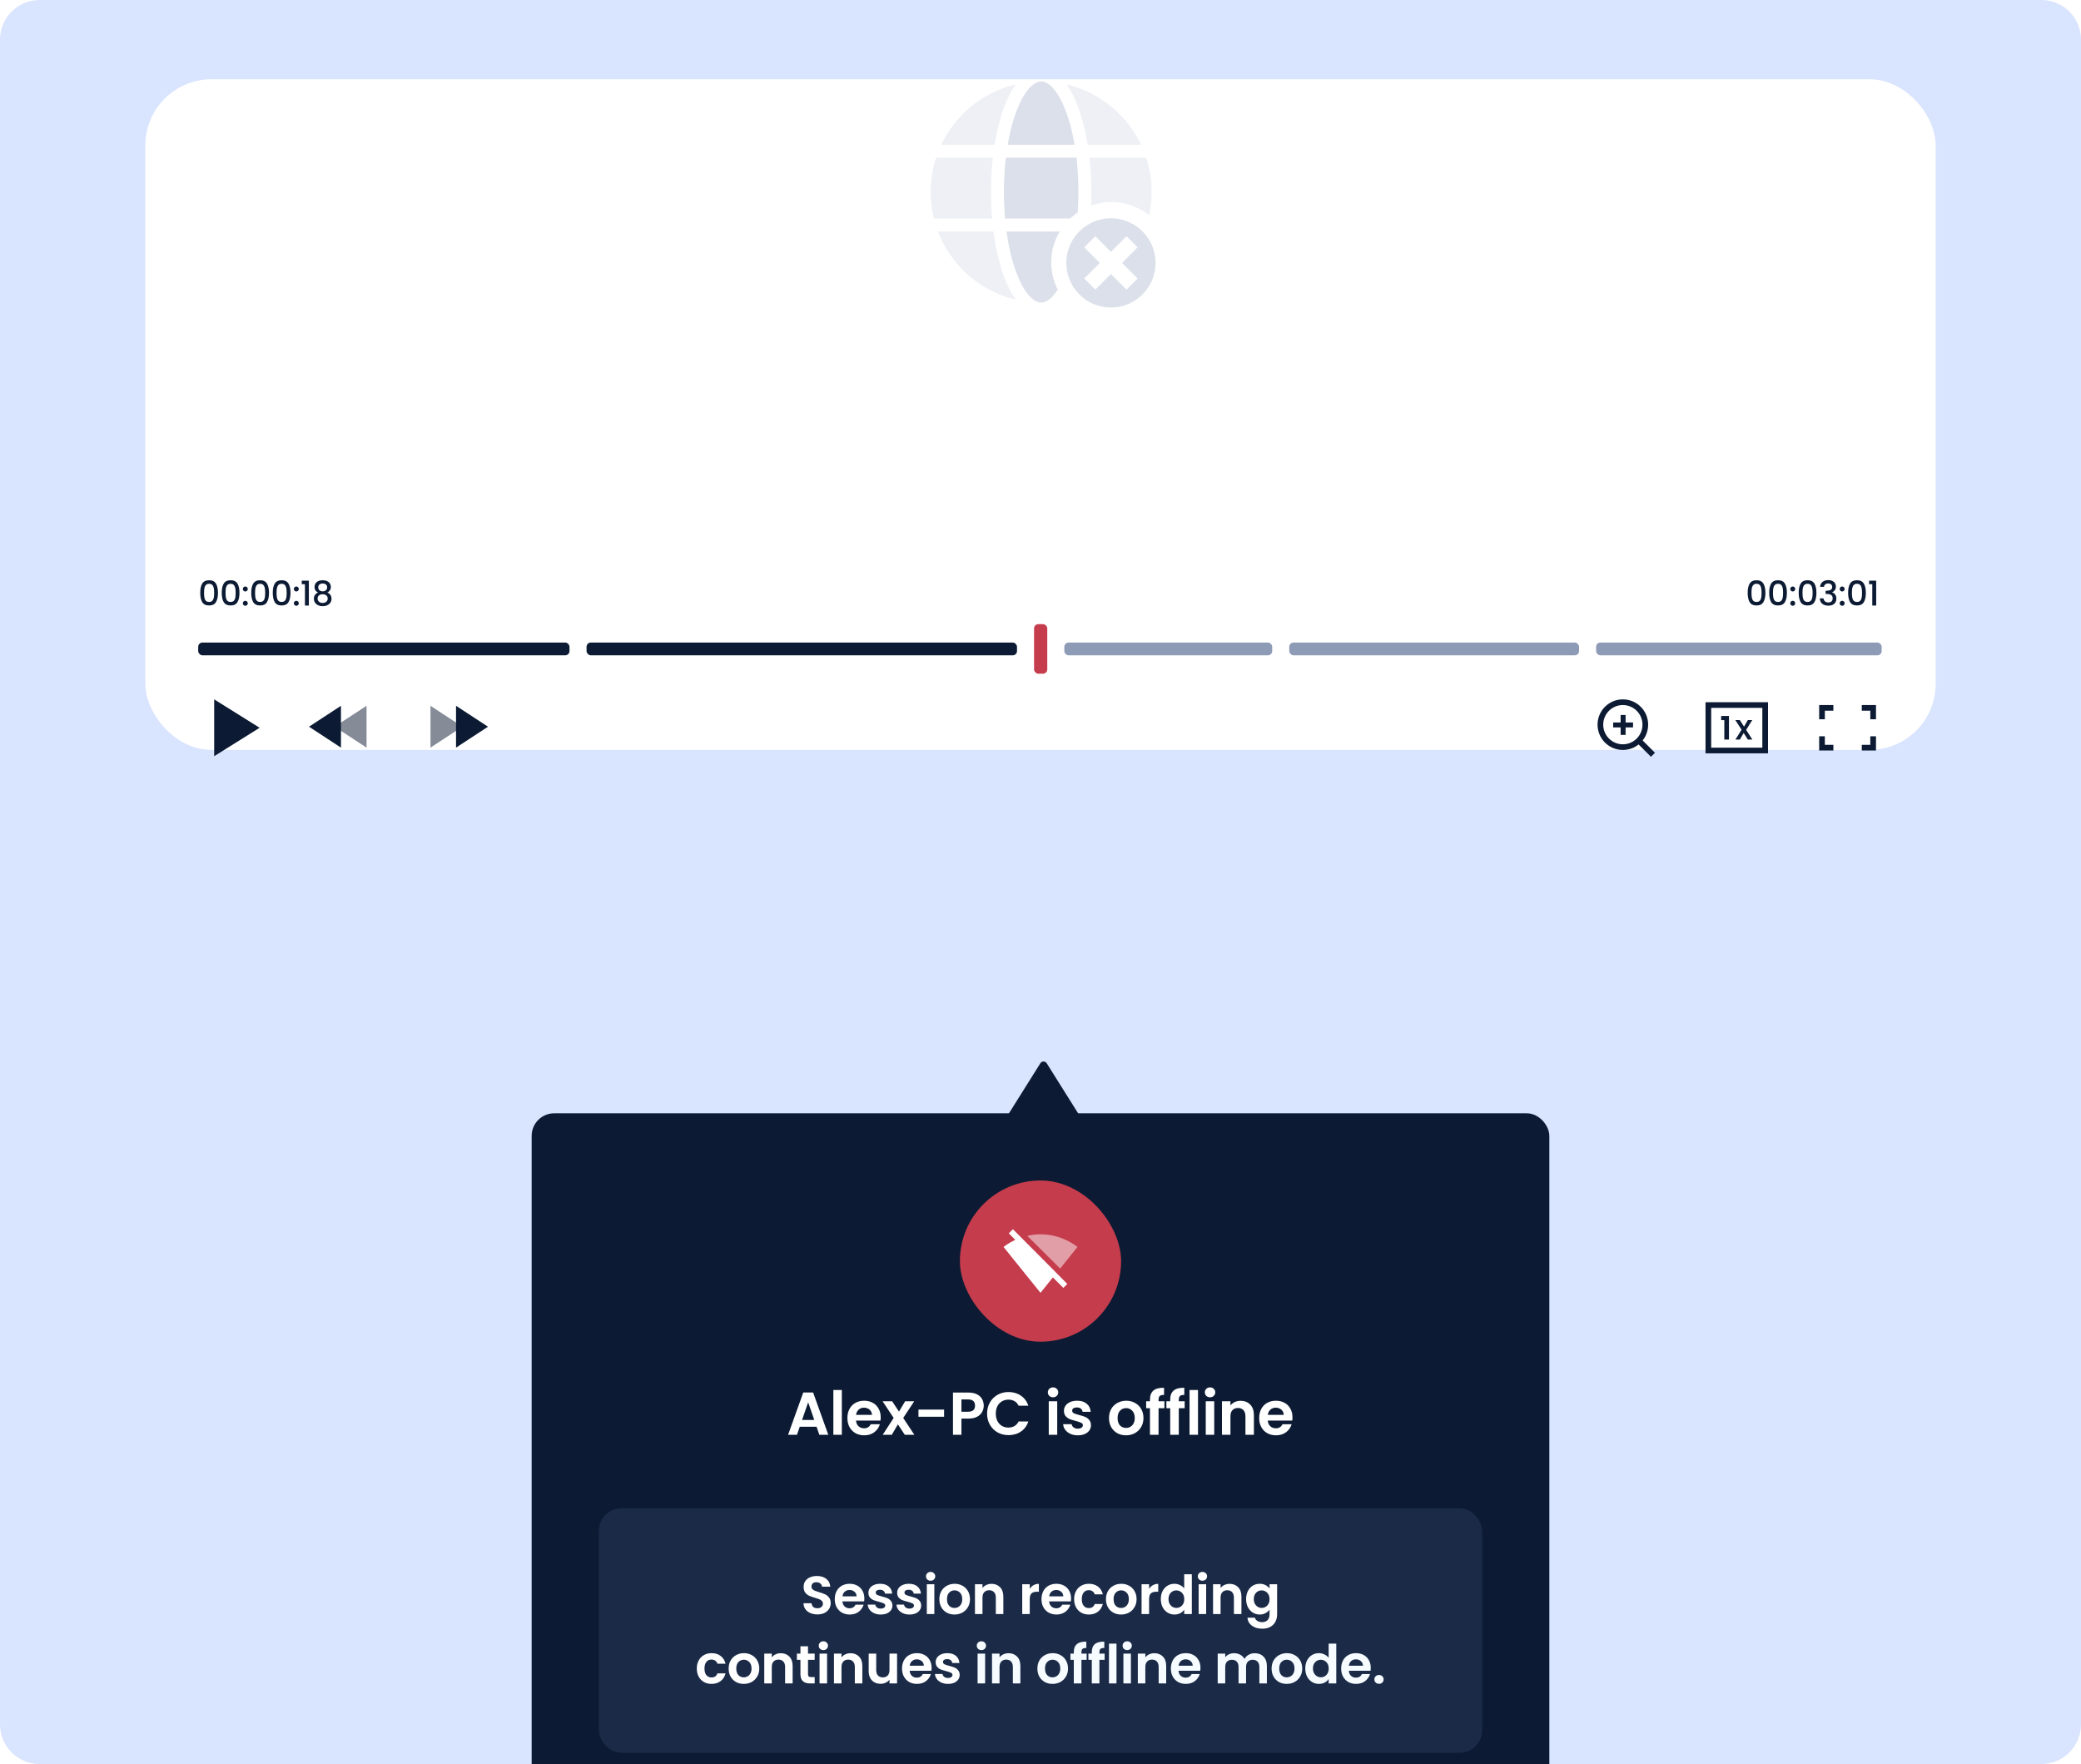
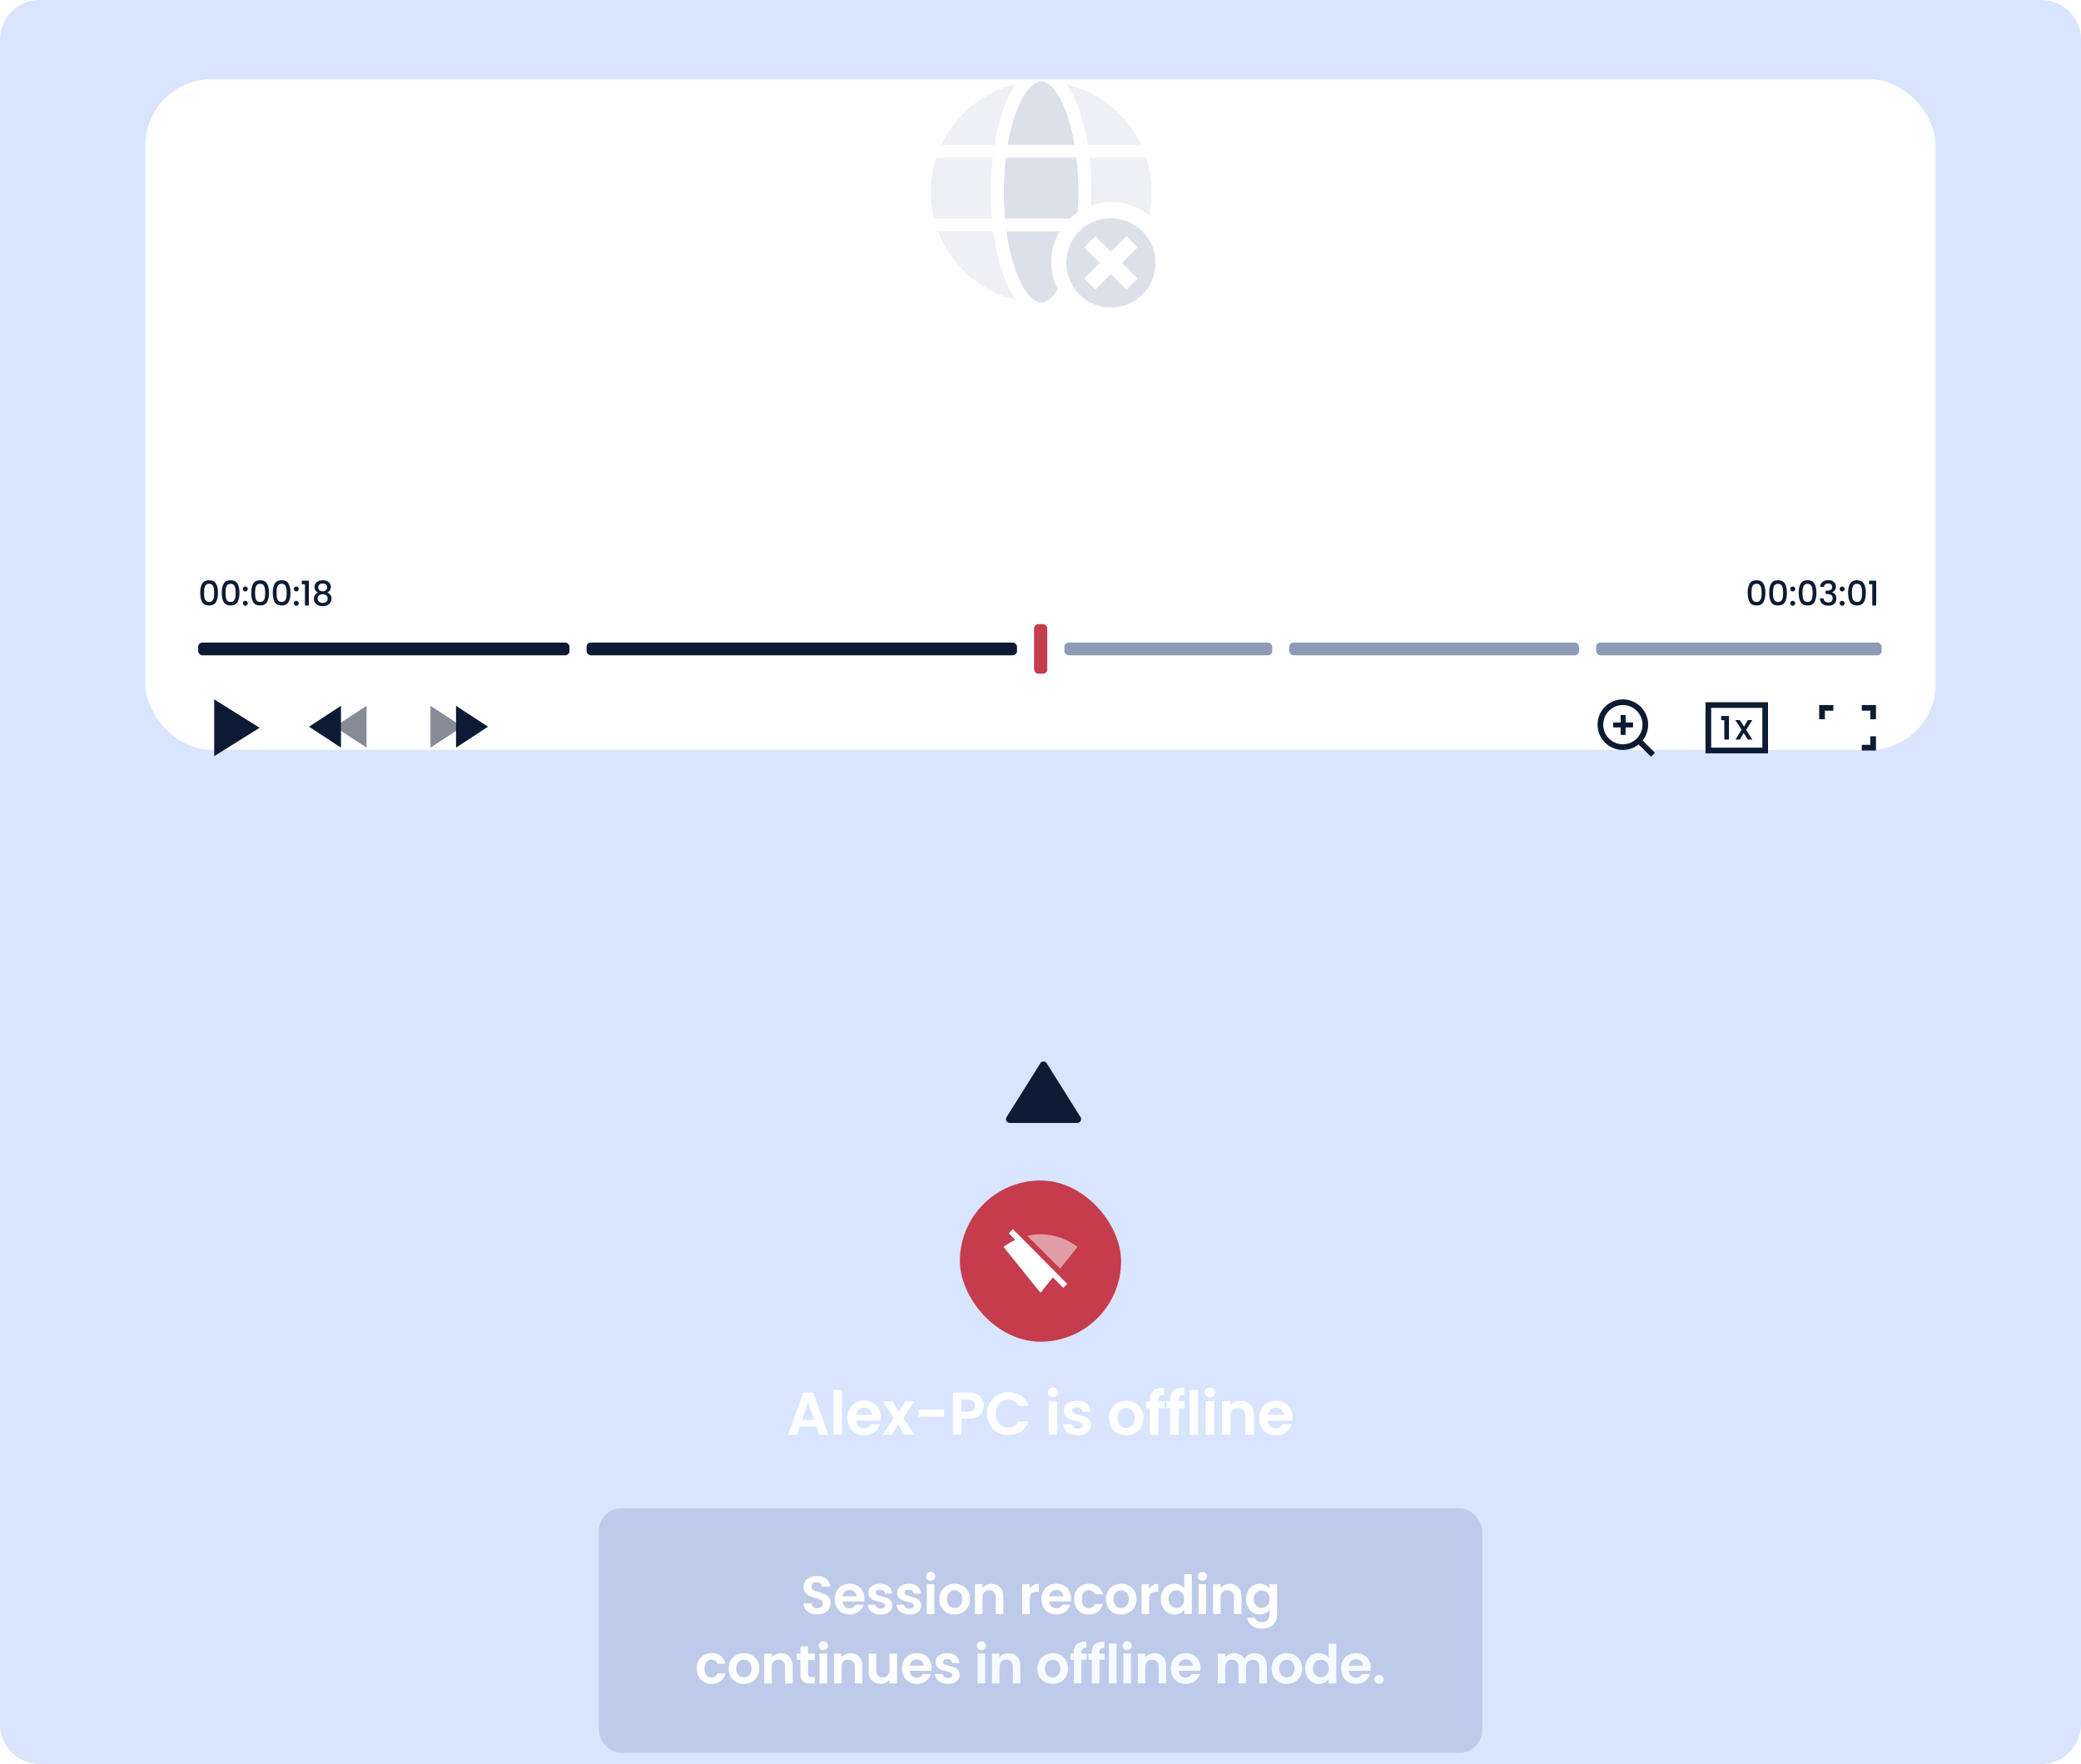
<svg xmlns="http://www.w3.org/2000/svg" width="630" height="534" viewBox="0 0 630 534" fill="none">
  <g clip-path="url(#clip0_5577_12257)">
    <path d="M0 12C0 5.373 5.373 0 12 0H618C624.627 0 630 5.373 630 12V522C630 528.627 624.627 534 618 534H12C5.373 534 0 528.627 0 522V12Z" fill="white" />
    <path d="M0 12C0 5.373 5.373 0 12 0H618C624.627 0 630 5.373 630 12V522C630 528.627 624.627 534 618 534H12C5.373 534 0 528.627 0 522V12Z" fill="#417CFA" fill-opacity="0.2" />
    <g filter="url(#filter0_ddd_5577_12257)">
      <rect x="44" y="-42" width="542" height="203" rx="20" fill="white" />
    </g>
    <rect x="60.001" y="194.504" width="112.409" height="3.871" rx="1.29" fill="#0C1B33" />
    <rect x="177.571" y="194.504" width="130.317" height="3.871" rx="1.29" fill="#0C1B33" />
    <rect x="313.049" y="188.939" width="4" height="15" rx="1.29" fill="#C53C4C" />
    <rect x="322.21" y="194.504" width="62.938" height="3.871" rx="1.29" fill="#8E9BB6" />
    <rect x="390.309" y="194.504" width="87.738" height="3.871" rx="1.29" fill="#8E9BB6" />
    <rect x="483.208" y="194.504" width="86.448" height="3.871" rx="1.29" fill="#8E9BB6" />
    <path d="M78.602 220.309L64.839 228.911L64.839 211.707L78.602 220.309Z" fill="#0C1B33" />
    <g clip-path="url(#clip1_5577_12257)">
      <path opacity="0.5" d="M101.289 219.987L110.966 226.319L110.966 213.655L101.289 219.987Z" fill="#0C1B33" />
      <path d="M93.547 219.987L103.224 226.319L103.224 213.655L93.547 219.987Z" fill="#0C1B33" />
    </g>
    <g clip-path="url(#clip2_5577_12257)">
      <path opacity="0.5" d="M139.997 219.987L130.32 226.319L130.32 213.655L139.997 219.987Z" fill="#0C1B33" />
      <path d="M147.738 219.987L138.061 226.319L138.061 213.655L147.738 219.987Z" fill="#0C1B33" />
    </g>
    <path fill-rule="evenodd" clip-rule="evenodd" d="M491.299 213.428C490.519 213.428 489.747 213.581 489.026 213.88C488.305 214.178 487.65 214.616 487.099 215.168C486.547 215.719 486.11 216.374 485.811 217.095C485.512 217.815 485.359 218.588 485.359 219.368C485.359 220.148 485.512 220.921 485.811 221.641C486.11 222.362 486.547 223.017 487.099 223.568C487.65 224.12 488.305 224.558 489.026 224.856C489.747 225.155 490.519 225.308 491.299 225.308C492.079 225.308 492.852 225.155 493.572 224.856C494.293 224.558 494.948 224.12 495.5 223.568C496.051 223.017 496.489 222.362 496.787 221.641C497.086 220.921 497.24 220.148 497.24 219.368C497.24 218.588 497.086 217.815 496.787 217.095C496.489 216.374 496.051 215.719 495.5 215.168C494.948 214.616 494.293 214.178 493.572 213.88C492.852 213.581 492.079 213.428 491.299 213.428ZM488.368 212.29C489.297 211.905 490.293 211.707 491.299 211.707C492.305 211.707 493.301 211.905 494.231 212.29C495.16 212.675 496.005 213.24 496.716 213.951C497.427 214.662 497.992 215.507 498.377 216.436C498.762 217.366 498.96 218.362 498.96 219.368C498.96 220.374 498.762 221.37 498.377 222.3C498.102 222.963 497.736 223.583 497.29 224.142L501.02 227.873L499.804 229.089L496.074 225.359C495.514 225.805 494.894 226.171 494.231 226.446C493.301 226.831 492.305 227.029 491.299 227.029C490.293 227.029 489.297 226.831 488.368 226.446C487.438 226.061 486.594 225.496 485.882 224.785C485.171 224.074 484.607 223.229 484.222 222.3C483.837 221.37 483.638 220.374 483.638 219.368C483.638 218.362 483.837 217.366 484.222 216.436C484.607 215.507 485.171 214.662 485.882 213.951C486.594 213.24 487.438 212.675 488.368 212.29Z" fill="#0C1B33" />
    <path fill-rule="evenodd" clip-rule="evenodd" d="M490.627 222.459V216.438H492.133V222.459H490.627Z" fill="#0C1B33" />
    <path fill-rule="evenodd" clip-rule="evenodd" d="M494.391 220.201L488.369 220.201L488.369 218.696L494.391 218.696L494.391 220.201Z" fill="#0C1B33" />
    <path d="M517.185 213.427V227.19H534.389V213.427H517.185Z" stroke="#0C1B33" stroke-width="1.72" />
    <path d="M521.066 218.005V216.743H523.424V223.874H522.015V218.005H521.066Z" fill="#0C1B33" />
    <path d="M529.146 223.874L527.872 221.891L526.716 223.874H525.382L527.239 220.904L525.357 217.984H526.716L527.99 219.959L529.138 217.984H530.471L528.623 220.946L530.505 223.874H529.146Z" fill="#0C1B33" />
    <path d="M551.593 217.728V214.288H555.033" stroke="#0C1B33" stroke-width="1.72" />
-     <path d="M555.033 226.33L551.593 226.33L551.593 222.889" stroke="#0C1B33" stroke-width="1.72" />
    <path d="M567.076 222.889L567.076 226.33L563.635 226.33" stroke="#0C1B33" stroke-width="1.72" />
    <path d="M563.635 214.288L567.076 214.288L567.076 217.728" stroke="#0C1B33" stroke-width="1.72" />
    <path d="M529.089 179.448C529.089 178.257 529.288 177.328 529.687 176.661C530.093 175.986 530.788 175.649 531.772 175.649C532.756 175.649 533.448 175.986 533.847 176.661C534.253 177.328 534.456 178.257 534.456 179.448C534.456 180.652 534.253 181.595 533.847 182.276C533.448 182.95 532.756 183.287 531.772 183.287C530.788 183.287 530.093 182.95 529.687 182.276C529.288 181.595 529.089 180.652 529.089 179.448ZM533.3 179.448C533.3 178.89 533.262 178.419 533.186 178.033C533.118 177.648 532.973 177.335 532.753 177.094C532.533 176.846 532.206 176.723 531.772 176.723C531.339 176.723 531.012 176.846 530.792 177.094C530.572 177.335 530.424 177.648 530.348 178.033C530.279 178.419 530.245 178.89 530.245 179.448C530.245 180.026 530.279 180.511 530.348 180.903C530.417 181.295 530.561 181.612 530.781 181.853C531.008 182.094 531.339 182.214 531.772 182.214C532.206 182.214 532.533 182.094 532.753 181.853C532.98 181.612 533.128 181.295 533.197 180.903C533.266 180.511 533.3 180.026 533.3 179.448ZM535.598 179.448C535.598 178.257 535.798 177.328 536.197 176.661C536.603 175.986 537.298 175.649 538.282 175.649C539.266 175.649 539.957 175.986 540.356 176.661C540.762 177.328 540.965 178.257 540.965 179.448C540.965 180.652 540.762 181.595 540.356 182.276C539.957 182.95 539.266 183.287 538.282 183.287C537.298 183.287 536.603 182.95 536.197 182.276C535.798 181.595 535.598 180.652 535.598 179.448ZM539.809 179.448C539.809 178.89 539.772 178.419 539.696 178.033C539.627 177.648 539.483 177.335 539.262 177.094C539.042 176.846 538.715 176.723 538.282 176.723C537.848 176.723 537.521 176.846 537.301 177.094C537.081 177.335 536.933 177.648 536.857 178.033C536.788 178.419 536.754 178.89 536.754 179.448C536.754 180.026 536.788 180.511 536.857 180.903C536.926 181.295 537.071 181.612 537.291 181.853C537.518 182.094 537.848 182.214 538.282 182.214C538.715 182.214 539.042 182.094 539.262 181.853C539.489 181.612 539.637 181.295 539.706 180.903C539.775 180.511 539.809 180.026 539.809 179.448ZM542.737 183.38C542.524 183.38 542.345 183.308 542.2 183.164C542.056 183.019 541.984 182.84 541.984 182.627C541.984 182.414 542.056 182.235 542.2 182.09C542.345 181.946 542.524 181.873 542.737 181.873C542.943 181.873 543.119 181.946 543.263 182.09C543.408 182.235 543.48 182.414 543.48 182.627C543.48 182.84 543.408 183.019 543.263 183.164C543.119 183.308 542.943 183.38 542.737 183.38ZM542.737 179.045C542.524 179.045 542.345 178.973 542.2 178.828C542.056 178.684 541.984 178.505 541.984 178.292C541.984 178.078 542.056 177.899 542.2 177.755C542.345 177.61 542.524 177.538 542.737 177.538C542.943 177.538 543.119 177.61 543.263 177.755C543.408 177.899 543.48 178.078 543.48 178.292C543.48 178.505 543.408 178.684 543.263 178.828C543.119 178.973 542.943 179.045 542.737 179.045ZM544.534 179.448C544.534 178.257 544.734 177.328 545.133 176.661C545.539 175.986 546.234 175.649 547.218 175.649C548.202 175.649 548.894 175.986 549.293 176.661C549.699 177.328 549.902 178.257 549.902 179.448C549.902 180.652 549.699 181.595 549.293 182.276C548.894 182.95 548.202 183.287 547.218 183.287C546.234 183.287 545.539 182.95 545.133 182.276C544.734 181.595 544.534 180.652 544.534 179.448ZM548.746 179.448C548.746 178.89 548.708 178.419 548.632 178.033C548.563 177.648 548.419 177.335 548.199 177.094C547.978 176.846 547.652 176.723 547.218 176.723C546.785 176.723 546.458 176.846 546.237 177.094C546.017 177.335 545.869 177.648 545.794 178.033C545.725 178.419 545.69 178.89 545.69 179.448C545.69 180.026 545.725 180.511 545.794 180.903C545.862 181.295 546.007 181.612 546.227 181.853C546.454 182.094 546.785 182.214 547.218 182.214C547.652 182.214 547.978 182.094 548.199 181.853C548.426 181.612 548.574 181.295 548.643 180.903C548.711 180.511 548.746 180.026 548.746 179.448ZM551.023 177.641C551.064 177.001 551.309 176.502 551.756 176.145C552.21 175.787 552.788 175.608 553.49 175.608C553.972 175.608 554.388 175.694 554.739 175.866C555.09 176.038 555.355 176.272 555.534 176.568C555.713 176.864 555.802 177.197 555.802 177.569C555.802 177.996 555.689 178.36 555.462 178.663C555.234 178.966 554.963 179.169 554.646 179.272V179.313C555.052 179.437 555.369 179.664 555.596 179.995C555.823 180.318 555.936 180.734 555.936 181.244C555.936 181.65 555.843 182.011 555.658 182.328C555.472 182.644 555.197 182.895 554.832 183.081C554.467 183.26 554.03 183.349 553.521 183.349C552.778 183.349 552.165 183.16 551.684 182.782C551.209 182.396 550.954 181.846 550.92 181.13H552.055C552.083 181.495 552.224 181.794 552.478 182.028C552.733 182.255 553.077 182.369 553.511 182.369C553.93 182.369 554.254 182.255 554.481 182.028C554.708 181.794 554.822 181.495 554.822 181.13C554.822 180.648 554.667 180.308 554.357 180.108C554.054 179.902 553.586 179.799 552.953 179.799H552.685V178.828H552.964C553.521 178.821 553.944 178.729 554.233 178.55C554.529 178.371 554.677 178.089 554.677 177.703C554.677 177.373 554.57 177.111 554.357 176.919C554.144 176.719 553.841 176.619 553.449 176.619C553.063 176.619 552.764 176.719 552.551 176.919C552.337 177.111 552.21 177.352 552.169 177.641H551.023ZM557.699 183.38C557.486 183.38 557.307 183.308 557.162 183.164C557.018 183.019 556.945 182.84 556.945 182.627C556.945 182.414 557.018 182.235 557.162 182.09C557.307 181.946 557.486 181.873 557.699 181.873C557.905 181.873 558.081 181.946 558.225 182.09C558.37 182.235 558.442 182.414 558.442 182.627C558.442 182.84 558.37 183.019 558.225 183.164C558.081 183.308 557.905 183.38 557.699 183.38ZM557.699 179.045C557.486 179.045 557.307 178.973 557.162 178.828C557.018 178.684 556.945 178.505 556.945 178.292C556.945 178.078 557.018 177.899 557.162 177.755C557.307 177.61 557.486 177.538 557.699 177.538C557.905 177.538 558.081 177.61 558.225 177.755C558.37 177.899 558.442 178.078 558.442 178.292C558.442 178.505 558.37 178.684 558.225 178.828C558.081 178.973 557.905 179.045 557.699 179.045ZM559.496 179.448C559.496 178.257 559.696 177.328 560.095 176.661C560.501 175.986 561.196 175.649 562.18 175.649C563.164 175.649 563.856 175.986 564.255 176.661C564.661 177.328 564.864 178.257 564.864 179.448C564.864 180.652 564.661 181.595 564.255 182.276C563.856 182.95 563.164 183.287 562.18 183.287C561.196 183.287 560.501 182.95 560.095 182.276C559.696 181.595 559.496 180.652 559.496 179.448ZM563.708 179.448C563.708 178.89 563.67 178.419 563.594 178.033C563.525 177.648 563.381 177.335 563.161 177.094C562.94 176.846 562.613 176.723 562.18 176.723C561.746 176.723 561.42 176.846 561.199 177.094C560.979 177.335 560.831 177.648 560.755 178.033C560.687 178.419 560.652 178.89 560.652 179.448C560.652 180.026 560.687 180.511 560.755 180.903C560.824 181.295 560.969 181.612 561.189 181.853C561.416 182.094 561.746 182.214 562.18 182.214C562.613 182.214 562.94 182.094 563.161 181.853C563.388 181.612 563.536 181.295 563.604 180.903C563.673 180.511 563.708 180.026 563.708 179.448ZM565.851 176.857V175.783H567.998V183.308H566.811V176.857H565.851Z" fill="#0C1B33" />
    <path d="M60.62 179.448C60.62 178.257 60.819 177.328 61.218 176.661C61.624 175.986 62.319 175.649 63.304 175.649C64.288 175.649 64.979 175.986 65.378 176.661C65.784 177.328 65.987 178.257 65.987 179.448C65.987 180.652 65.784 181.595 65.378 182.276C64.979 182.95 64.288 183.287 63.304 183.287C62.319 183.287 61.624 182.95 61.218 182.276C60.819 181.595 60.62 180.652 60.62 179.448ZM64.831 179.448C64.831 178.89 64.793 178.419 64.718 178.033C64.649 177.648 64.504 177.335 64.284 177.094C64.064 176.846 63.737 176.723 63.304 176.723C62.87 176.723 62.543 176.846 62.323 177.094C62.103 177.335 61.955 177.648 61.879 178.033C61.81 178.419 61.776 178.89 61.776 179.448C61.776 180.026 61.81 180.511 61.879 180.903C61.948 181.295 62.092 181.612 62.313 181.853C62.54 182.094 62.87 182.214 63.304 182.214C63.737 182.214 64.064 182.094 64.284 181.853C64.511 181.612 64.659 181.295 64.728 180.903C64.797 180.511 64.831 180.026 64.831 179.448ZM67.129 179.448C67.129 178.257 67.329 177.328 67.728 176.661C68.134 175.986 68.829 175.649 69.813 175.649C70.797 175.649 71.489 175.986 71.888 176.661C72.294 177.328 72.497 178.257 72.497 179.448C72.497 180.652 72.294 181.595 71.888 182.276C71.489 182.95 70.797 183.287 69.813 183.287C68.829 183.287 68.134 182.95 67.728 182.276C67.329 181.595 67.129 180.652 67.129 179.448ZM71.341 179.448C71.341 178.89 71.303 178.419 71.227 178.033C71.158 177.648 71.014 177.335 70.794 177.094C70.573 176.846 70.246 176.723 69.813 176.723C69.379 176.723 69.053 176.846 68.832 177.094C68.612 177.335 68.464 177.648 68.388 178.033C68.32 178.419 68.285 178.89 68.285 179.448C68.285 180.026 68.32 180.511 68.388 180.903C68.457 181.295 68.602 181.612 68.822 181.853C69.049 182.094 69.379 182.214 69.813 182.214C70.246 182.214 70.573 182.094 70.794 181.853C71.021 181.612 71.169 181.295 71.237 180.903C71.306 180.511 71.341 180.026 71.341 179.448ZM74.268 183.38C74.055 183.38 73.876 183.308 73.731 183.164C73.587 183.019 73.515 182.84 73.515 182.627C73.515 182.414 73.587 182.235 73.731 182.09C73.876 181.946 74.055 181.873 74.268 181.873C74.475 181.873 74.65 181.946 74.795 182.09C74.939 182.235 75.011 182.414 75.011 182.627C75.011 182.84 74.939 183.019 74.795 183.164C74.65 183.308 74.475 183.38 74.268 183.38ZM74.268 179.045C74.055 179.045 73.876 178.973 73.731 178.828C73.587 178.684 73.515 178.505 73.515 178.292C73.515 178.078 73.587 177.899 73.731 177.755C73.876 177.61 74.055 177.538 74.268 177.538C74.475 177.538 74.65 177.61 74.795 177.755C74.939 177.899 75.011 178.078 75.011 178.292C75.011 178.505 74.939 178.684 74.795 178.828C74.65 178.973 74.475 179.045 74.268 179.045ZM76.066 179.448C76.066 178.257 76.265 177.328 76.664 176.661C77.07 175.986 77.765 175.649 78.749 175.649C79.733 175.649 80.425 175.986 80.824 176.661C81.23 177.328 81.433 178.257 81.433 179.448C81.433 180.652 81.23 181.595 80.824 182.276C80.425 182.95 79.733 183.287 78.749 183.287C77.765 183.287 77.07 182.95 76.664 182.276C76.265 181.595 76.066 180.652 76.066 179.448ZM80.277 179.448C80.277 178.89 80.239 178.419 80.163 178.033C80.095 177.648 79.95 177.335 79.73 177.094C79.51 176.846 79.183 176.723 78.749 176.723C78.316 176.723 77.989 176.846 77.769 177.094C77.549 177.335 77.4 177.648 77.325 178.033C77.256 178.419 77.222 178.89 77.222 179.448C77.222 180.026 77.256 180.511 77.325 180.903C77.394 181.295 77.538 181.612 77.758 181.853C77.986 182.094 78.316 182.214 78.749 182.214C79.183 182.214 79.51 182.094 79.73 181.853C79.957 181.612 80.105 181.295 80.174 180.903C80.243 180.511 80.277 180.026 80.277 179.448ZM82.575 179.448C82.575 178.257 82.775 177.328 83.174 176.661C83.58 175.986 84.275 175.649 85.259 175.649C86.243 175.649 86.934 175.986 87.334 176.661C87.74 177.328 87.942 178.257 87.942 179.448C87.942 180.652 87.74 181.595 87.334 182.276C86.934 182.95 86.243 183.287 85.259 183.287C84.275 183.287 83.58 182.95 83.174 182.276C82.775 181.595 82.575 180.652 82.575 179.448ZM86.786 179.448C86.786 178.89 86.749 178.419 86.673 178.033C86.604 177.648 86.46 177.335 86.239 177.094C86.019 176.846 85.692 176.723 85.259 176.723C84.825 176.723 84.498 176.846 84.278 177.094C84.058 177.335 83.91 177.648 83.834 178.033C83.765 178.419 83.731 178.89 83.731 179.448C83.731 180.026 83.765 180.511 83.834 180.903C83.903 181.295 84.048 181.612 84.268 181.853C84.495 182.094 84.825 182.214 85.259 182.214C85.692 182.214 86.019 182.094 86.239 181.853C86.466 181.612 86.614 181.295 86.683 180.903C86.752 180.511 86.786 180.026 86.786 179.448ZM89.714 183.38C89.501 183.38 89.322 183.308 89.177 183.164C89.033 183.019 88.96 182.84 88.96 182.627C88.96 182.414 89.033 182.235 89.177 182.09C89.322 181.946 89.501 181.873 89.714 181.873C89.92 181.873 90.096 181.946 90.24 182.09C90.385 182.235 90.457 182.414 90.457 182.627C90.457 182.84 90.385 183.019 90.24 183.164C90.096 183.308 89.92 183.38 89.714 183.38ZM89.714 179.045C89.501 179.045 89.322 178.973 89.177 178.828C89.033 178.684 88.96 178.505 88.96 178.292C88.96 178.078 89.033 177.899 89.177 177.755C89.322 177.61 89.501 177.538 89.714 177.538C89.92 177.538 90.096 177.61 90.24 177.755C90.385 177.899 90.457 178.078 90.457 178.292C90.457 178.505 90.385 178.684 90.24 178.828C90.096 178.973 89.92 179.045 89.714 179.045ZM91.356 176.857V175.783H93.503V183.308H92.316V176.857H91.356ZM96.286 179.375C95.571 179.018 95.213 178.453 95.213 177.683C95.213 177.311 95.306 176.97 95.492 176.661C95.677 176.351 95.956 176.107 96.328 175.928C96.699 175.742 97.153 175.649 97.69 175.649C98.22 175.649 98.671 175.742 99.042 175.928C99.421 176.107 99.703 176.351 99.889 176.661C100.075 176.97 100.168 177.311 100.168 177.683C100.168 178.068 100.068 178.409 99.868 178.704C99.675 178.993 99.417 179.217 99.094 179.375C99.486 179.52 99.796 179.757 100.023 180.088C100.25 180.411 100.364 180.793 100.364 181.233C100.364 181.681 100.25 182.076 100.023 182.42C99.796 182.764 99.479 183.029 99.073 183.215C98.667 183.401 98.206 183.494 97.69 183.494C97.174 183.494 96.713 183.401 96.307 183.215C95.908 183.029 95.595 182.764 95.368 182.42C95.141 182.076 95.027 181.681 95.027 181.233C95.027 180.786 95.141 180.401 95.368 180.077C95.595 179.754 95.901 179.52 96.286 179.375ZM99.042 177.827C99.042 177.442 98.922 177.146 98.681 176.939C98.44 176.733 98.11 176.63 97.69 176.63C97.277 176.63 96.95 176.733 96.71 176.939C96.469 177.146 96.348 177.445 96.348 177.837C96.348 178.181 96.472 178.464 96.72 178.684C96.975 178.897 97.298 179.004 97.69 179.004C98.082 179.004 98.406 178.894 98.66 178.673C98.915 178.453 99.042 178.171 99.042 177.827ZM97.69 179.891C97.236 179.891 96.864 180.005 96.575 180.232C96.293 180.452 96.152 180.772 96.152 181.192C96.152 181.584 96.29 181.904 96.565 182.152C96.84 182.393 97.215 182.513 97.69 182.513C98.158 182.513 98.526 182.389 98.795 182.142C99.07 181.894 99.208 181.577 99.208 181.192C99.208 180.779 99.067 180.459 98.784 180.232C98.509 180.005 98.144 179.891 97.69 179.891Z" fill="#0C1B33" />
    <g filter="url(#filter1_ddd_5577_12257)">
-       <rect x="160.956" y="269.906" width="308.089" height="213.915" rx="6.817" fill="#0C1B33" />
      <rect x="290.597" y="290.242" width="48.806" height="48.806" rx="24.403" fill="#C53C4C" />
      <path d="M306.648 304.996L305.4 306.244L307.368 308.212C305.304 309.172 304.056 310.18 303.816 310.372L315 324.245L318.745 319.589L321.913 322.757L323.113 321.557C323.161 321.557 306.648 304.996 306.648 304.996Z" fill="white" />
      <path opacity="0.5" d="M326.185 310.372C325.753 310.036 321.481 306.532 315.001 306.532C313.561 306.532 312.216 306.724 311.016 307.012L320.953 316.9L326.185 310.372Z" fill="white" />
      <path d="M247.206 364.782H242.118L241.276 367.217H238.586L243.179 354.423H246.163L250.757 367.217H248.048L247.206 364.782ZM246.511 362.732L244.662 357.388L242.813 362.732H246.511ZM254.853 353.673V367.217H252.291V353.673H254.853ZM266.627 361.927C266.627 362.293 266.603 362.623 266.554 362.916H259.142C259.203 363.648 259.459 364.221 259.91 364.636C260.362 365.051 260.917 365.258 261.576 365.258C262.528 365.258 263.205 364.849 263.607 364.032H266.371C266.078 365.008 265.517 365.813 264.687 366.448C263.858 367.07 262.839 367.381 261.631 367.381C260.655 367.381 259.776 367.168 258.995 366.741C258.227 366.301 257.623 365.685 257.183 364.892C256.756 364.099 256.543 363.184 256.543 362.147C256.543 361.097 256.756 360.176 257.183 359.383C257.61 358.59 258.208 357.98 258.977 357.553C259.746 357.126 260.63 356.912 261.631 356.912C262.595 356.912 263.455 357.12 264.211 357.535C264.98 357.949 265.572 358.541 265.987 359.31C266.414 360.066 266.627 360.939 266.627 361.927ZM263.974 361.195C263.961 360.536 263.723 360.012 263.26 359.621C262.796 359.218 262.229 359.017 261.558 359.017C260.923 359.017 260.386 359.212 259.947 359.603C259.52 359.981 259.258 360.512 259.16 361.195H263.974ZM273.915 367.217L271.829 364.069L269.98 367.217H267.235L270.547 362.129L267.198 357.077H270.09L272.158 360.207L274.025 357.077H276.77L273.439 362.129L276.807 367.217H273.915ZM285.812 359.603V361.762H278.052V359.603H285.812ZM297.819 358.395C297.819 359.078 297.654 359.719 297.325 360.317C297.007 360.914 296.501 361.396 295.806 361.762C295.122 362.129 294.256 362.312 293.207 362.312H291.065V367.217H288.503V354.442H293.207C294.195 354.442 295.037 354.612 295.732 354.954C296.428 355.296 296.946 355.765 297.288 356.363C297.642 356.961 297.819 357.638 297.819 358.395ZM293.097 360.243C293.804 360.243 294.329 360.085 294.671 359.768C295.012 359.438 295.183 358.981 295.183 358.395C295.183 357.15 294.488 356.528 293.097 356.528H291.065V360.243H293.097ZM298.833 360.811C298.833 359.554 299.113 358.431 299.675 357.443C300.248 356.443 301.023 355.668 301.999 355.119C302.987 354.557 304.092 354.277 305.312 354.277C306.739 354.277 307.99 354.643 309.064 355.375C310.137 356.107 310.888 357.12 311.315 358.413H308.368C308.075 357.803 307.661 357.345 307.124 357.04C306.599 356.735 305.989 356.583 305.293 356.583C304.549 356.583 303.884 356.76 303.298 357.114C302.725 357.455 302.274 357.943 301.944 358.578C301.627 359.212 301.468 359.957 301.468 360.811C301.468 361.653 301.627 362.397 301.944 363.044C302.274 363.678 302.725 364.172 303.298 364.526C303.884 364.868 304.549 365.039 305.293 365.039C305.989 365.039 306.599 364.886 307.124 364.581C307.661 364.264 308.075 363.8 308.368 363.19H311.315C310.888 364.496 310.137 365.514 309.064 366.247C308.002 366.966 306.752 367.326 305.312 367.326C304.092 367.326 302.987 367.052 301.999 366.503C301.023 365.941 300.248 365.167 299.675 364.178C299.113 363.19 298.833 362.067 298.833 360.811ZM318.798 355.869C318.347 355.869 317.968 355.729 317.663 355.448C317.37 355.155 317.224 354.795 317.224 354.368C317.224 353.941 317.37 353.587 317.663 353.307C317.968 353.014 318.347 352.868 318.798 352.868C319.249 352.868 319.622 353.014 319.914 353.307C320.219 353.587 320.372 353.941 320.372 354.368C320.372 354.795 320.219 355.155 319.914 355.448C319.622 355.729 319.249 355.869 318.798 355.869ZM320.061 357.077V367.217H317.499V357.077H320.061ZM326.289 367.381C325.46 367.381 324.715 367.235 324.057 366.942C323.398 366.637 322.873 366.228 322.483 365.716C322.104 365.203 321.897 364.636 321.86 364.014H324.441C324.49 364.404 324.679 364.727 325.008 364.984C325.35 365.24 325.771 365.368 326.271 365.368C326.759 365.368 327.137 365.27 327.406 365.075C327.687 364.88 327.827 364.63 327.827 364.325C327.827 363.995 327.656 363.751 327.314 363.593C326.985 363.422 326.454 363.239 325.722 363.044C324.966 362.861 324.343 362.671 323.855 362.476C323.379 362.281 322.965 361.982 322.611 361.579C322.269 361.177 322.098 360.634 322.098 359.951C322.098 359.389 322.257 358.877 322.574 358.413C322.904 357.949 323.367 357.583 323.965 357.315C324.575 357.047 325.289 356.912 326.106 356.912C327.314 356.912 328.278 357.217 328.998 357.827C329.718 358.425 330.115 359.237 330.188 360.262H327.735C327.699 359.859 327.528 359.542 327.223 359.31C326.93 359.066 326.534 358.944 326.033 358.944C325.57 358.944 325.21 359.029 324.953 359.2C324.709 359.371 324.587 359.609 324.587 359.914C324.587 360.256 324.758 360.518 325.1 360.701C325.441 360.872 325.972 361.049 326.692 361.232C327.424 361.415 328.028 361.604 328.504 361.799C328.98 361.994 329.389 362.299 329.73 362.714C330.084 363.117 330.267 363.654 330.279 364.325C330.279 364.91 330.115 365.435 329.785 365.899C329.468 366.362 329.004 366.728 328.394 366.997C327.796 367.253 327.095 367.381 326.289 367.381ZM340.88 367.381C339.904 367.381 339.026 367.168 338.245 366.741C337.464 366.301 336.848 365.685 336.396 364.892C335.957 364.099 335.737 363.184 335.737 362.147C335.737 361.11 335.963 360.195 336.414 359.401C336.878 358.608 337.506 357.998 338.3 357.571C339.093 357.132 339.977 356.912 340.953 356.912C341.929 356.912 342.814 357.132 343.607 357.571C344.4 357.998 345.023 358.608 345.474 359.401C345.938 360.195 346.17 361.11 346.17 362.147C346.17 363.184 345.932 364.099 345.456 364.892C344.992 365.685 344.358 366.301 343.552 366.741C342.759 367.168 341.868 367.381 340.88 367.381ZM340.88 365.148C341.344 365.148 341.777 365.039 342.18 364.819C342.594 364.587 342.924 364.245 343.168 363.794C343.412 363.343 343.534 362.793 343.534 362.147C343.534 361.183 343.278 360.445 342.765 359.932C342.265 359.408 341.649 359.145 340.917 359.145C340.185 359.145 339.568 359.408 339.068 359.932C338.58 360.445 338.336 361.183 338.336 362.147C338.336 363.111 338.574 363.855 339.05 364.38C339.538 364.892 340.148 365.148 340.88 365.148ZM352.515 359.182H350.74V367.217H348.141V359.182H346.988V357.077H348.141V356.565C348.141 355.32 348.494 354.405 349.202 353.819C349.91 353.234 350.977 352.959 352.405 352.996V355.155C351.783 355.143 351.35 355.247 351.106 355.466C350.862 355.686 350.74 356.083 350.74 356.656V357.077H352.515V359.182ZM358.641 359.182H356.866V367.217H354.267V359.182H353.114V357.077H354.267V356.565C354.267 355.32 354.621 354.405 355.328 353.819C356.036 353.234 357.104 352.959 358.531 352.996V355.155C357.909 355.143 357.476 355.247 357.232 355.466C356.988 355.686 356.866 356.083 356.866 356.656V357.077H358.641V359.182ZM362.681 353.673V367.217H360.119V353.673H362.681ZM366.329 355.869C365.878 355.869 365.499 355.729 365.194 355.448C364.901 355.155 364.755 354.795 364.755 354.368C364.755 353.941 364.901 353.587 365.194 353.307C365.499 353.014 365.878 352.868 366.329 352.868C366.78 352.868 367.153 353.014 367.445 353.307C367.75 353.587 367.903 353.941 367.903 354.368C367.903 354.795 367.75 355.155 367.445 355.448C367.153 355.729 366.78 355.869 366.329 355.869ZM367.592 357.077V367.217H365.03V357.077H367.592ZM375.559 356.931C376.767 356.931 377.743 357.315 378.488 358.084C379.232 358.84 379.604 359.902 379.604 361.268V367.217H377.042V361.616C377.042 360.811 376.84 360.195 376.438 359.768C376.035 359.328 375.486 359.109 374.79 359.109C374.083 359.109 373.522 359.328 373.107 359.768C372.704 360.195 372.503 360.811 372.503 361.616V367.217H369.94V357.077H372.503V358.34C372.844 357.901 373.278 357.559 373.802 357.315C374.339 357.059 374.925 356.931 375.559 356.931ZM391.283 361.927C391.283 362.293 391.259 362.623 391.21 362.916H383.798C383.859 363.648 384.115 364.221 384.566 364.636C385.018 365.051 385.573 365.258 386.232 365.258C387.184 365.258 387.861 364.849 388.263 364.032H391.027C390.734 365.008 390.173 365.813 389.343 366.448C388.514 367.07 387.495 367.381 386.287 367.381C385.311 367.381 384.432 367.168 383.651 366.741C382.883 366.301 382.279 365.685 381.839 364.892C381.412 364.099 381.199 363.184 381.199 362.147C381.199 361.097 381.412 360.176 381.839 359.383C382.266 358.59 382.864 357.98 383.633 357.553C384.402 357.126 385.286 356.912 386.287 356.912C387.251 356.912 388.111 357.12 388.867 357.535C389.636 357.949 390.228 358.541 390.643 359.31C391.07 360.066 391.283 360.939 391.283 361.927ZM388.63 361.195C388.617 360.536 388.379 360.012 387.916 359.621C387.452 359.218 386.885 359.017 386.214 359.017C385.579 359.017 385.042 359.212 384.603 359.603C384.176 359.981 383.914 360.512 383.816 361.195H388.63Z" fill="white" />
      <path d="M316.882 254.756C316.437 254.047 315.403 254.047 314.957 254.756L304.713 271.081C304.238 271.837 304.782 272.821 305.675 272.821L326.164 272.821C327.057 272.821 327.601 271.837 327.126 271.081L316.882 254.756Z" fill="#0C1B33" />
      <rect x="181.292" y="389.485" width="267.417" height="74" rx="6.817" fill="#506799" fill-opacity="0.2" />
      <path d="M247.47 421.599C246.679 421.599 245.963 421.464 245.323 421.193C244.694 420.921 244.195 420.531 243.826 420.021C243.457 419.511 243.268 418.909 243.257 418.215H245.697C245.73 418.682 245.892 419.05 246.185 419.322C246.489 419.593 246.901 419.728 247.422 419.728C247.953 419.728 248.371 419.604 248.674 419.354C248.978 419.094 249.13 418.758 249.13 418.345C249.13 418.009 249.027 417.733 248.821 417.516C248.615 417.299 248.354 417.131 248.04 417.011C247.736 416.881 247.313 416.74 246.771 416.588C246.033 416.372 245.431 416.16 244.965 415.954C244.509 415.737 244.114 415.417 243.777 414.994C243.452 414.56 243.289 413.985 243.289 413.27C243.289 412.597 243.457 412.012 243.794 411.513C244.13 411.014 244.602 410.634 245.209 410.374C245.816 410.103 246.51 409.967 247.291 409.967C248.463 409.967 249.412 410.255 250.138 410.829C250.876 411.393 251.283 412.185 251.359 413.205H248.853C248.831 412.814 248.663 412.494 248.349 412.245C248.045 411.984 247.638 411.854 247.129 411.854C246.684 411.854 246.326 411.968 246.055 412.196C245.795 412.424 245.664 412.754 245.664 413.188C245.664 413.492 245.762 413.747 245.957 413.953C246.163 414.148 246.413 414.311 246.706 414.441C247.009 414.56 247.432 414.701 247.975 414.864C248.712 415.081 249.314 415.298 249.78 415.515C250.247 415.732 250.648 416.057 250.984 416.491C251.321 416.925 251.489 417.494 251.489 418.199C251.489 418.806 251.331 419.37 251.017 419.891C250.702 420.412 250.241 420.829 249.634 421.144C249.027 421.447 248.305 421.599 247.47 421.599ZM261.679 416.784C261.679 417.109 261.657 417.402 261.614 417.662H255.025C255.079 418.313 255.307 418.823 255.708 419.191C256.11 419.56 256.603 419.745 257.189 419.745C258.035 419.745 258.637 419.381 258.995 418.655H261.451C261.191 419.522 260.692 420.238 259.955 420.802C259.217 421.355 258.311 421.632 257.238 421.632C256.37 421.632 255.589 421.442 254.895 421.062C254.212 420.672 253.675 420.124 253.284 419.419C252.905 418.714 252.715 417.901 252.715 416.979C252.715 416.046 252.905 415.227 253.284 414.522C253.664 413.817 254.195 413.275 254.879 412.895C255.562 412.516 256.348 412.326 257.238 412.326C258.094 412.326 258.859 412.51 259.532 412.879C260.215 413.248 260.741 413.774 261.11 414.457C261.489 415.13 261.679 415.905 261.679 416.784ZM259.32 416.133C259.309 415.547 259.098 415.081 258.686 414.734C258.273 414.376 257.769 414.197 257.173 414.197C256.609 414.197 256.131 414.37 255.741 414.718C255.361 415.054 255.128 415.526 255.041 416.133H259.32ZM266.628 421.632C265.89 421.632 265.229 421.502 264.643 421.241C264.057 420.97 263.591 420.607 263.244 420.151C262.908 419.696 262.723 419.191 262.691 418.638H264.985C265.028 418.985 265.196 419.273 265.489 419.501C265.793 419.728 266.167 419.842 266.612 419.842C267.045 419.842 267.382 419.755 267.62 419.582C267.87 419.408 267.994 419.186 267.994 418.915C267.994 418.622 267.843 418.405 267.539 418.264C267.246 418.112 266.774 417.95 266.123 417.776C265.451 417.613 264.898 417.445 264.464 417.272C264.041 417.098 263.672 416.832 263.358 416.475C263.054 416.117 262.902 415.634 262.902 415.027C262.902 414.528 263.043 414.072 263.325 413.66C263.618 413.248 264.03 412.923 264.562 412.684C265.104 412.445 265.738 412.326 266.465 412.326C267.539 412.326 268.396 412.597 269.036 413.139C269.675 413.671 270.028 414.392 270.093 415.303H267.913C267.88 414.945 267.729 414.663 267.457 414.457C267.197 414.24 266.845 414.132 266.4 414.132C265.988 414.132 265.668 414.208 265.44 414.36C265.223 414.511 265.115 414.723 265.115 414.994C265.115 415.298 265.267 415.531 265.57 415.694C265.874 415.846 266.346 416.003 266.986 416.165C267.636 416.328 268.173 416.496 268.596 416.67C269.019 416.843 269.383 417.114 269.686 417.483C270.001 417.841 270.164 418.318 270.174 418.915C270.174 419.435 270.028 419.902 269.735 420.314C269.453 420.726 269.041 421.052 268.499 421.29C267.967 421.518 267.344 421.632 266.628 421.632ZM275.33 421.632C274.593 421.632 273.931 421.502 273.345 421.241C272.76 420.97 272.293 420.607 271.946 420.151C271.61 419.696 271.426 419.191 271.393 418.638H273.687C273.731 418.985 273.899 419.273 274.191 419.501C274.495 419.728 274.869 419.842 275.314 419.842C275.748 419.842 276.084 419.755 276.323 419.582C276.572 419.408 276.697 419.186 276.697 418.915C276.697 418.622 276.545 418.405 276.241 418.264C275.948 418.112 275.477 417.95 274.826 417.776C274.154 417.613 273.6 417.445 273.167 417.272C272.744 417.098 272.375 416.832 272.06 416.475C271.757 416.117 271.605 415.634 271.605 415.027C271.605 414.528 271.746 414.072 272.028 413.66C272.321 413.248 272.733 412.923 273.264 412.684C273.806 412.445 274.441 412.326 275.168 412.326C276.241 412.326 277.098 412.597 277.738 413.139C278.378 413.671 278.73 414.392 278.796 415.303H276.616C276.583 414.945 276.431 414.663 276.16 414.457C275.9 414.24 275.547 414.132 275.103 414.132C274.69 414.132 274.37 414.208 274.143 414.36C273.926 414.511 273.817 414.723 273.817 414.994C273.817 415.298 273.969 415.531 274.273 415.694C274.576 415.846 275.048 416.003 275.688 416.165C276.339 416.328 276.876 416.496 277.299 416.67C277.722 416.843 278.085 417.114 278.389 417.483C278.703 417.841 278.866 418.318 278.877 418.915C278.877 419.435 278.73 419.902 278.438 420.314C278.156 420.726 277.743 421.052 277.201 421.29C276.67 421.518 276.046 421.632 275.33 421.632ZM281.739 411.399C281.338 411.399 281.001 411.274 280.73 411.025C280.47 410.764 280.34 410.444 280.34 410.065C280.34 409.685 280.47 409.371 280.73 409.121C281.001 408.861 281.338 408.731 281.739 408.731C282.14 408.731 282.471 408.861 282.731 409.121C283.002 409.371 283.138 409.685 283.138 410.065C283.138 410.444 283.002 410.764 282.731 411.025C282.471 411.274 282.14 411.399 281.739 411.399ZM282.861 412.472V421.485H280.584V412.472H282.861ZM288.951 421.632C288.083 421.632 287.303 421.442 286.608 421.062C285.914 420.672 285.367 420.124 284.965 419.419C284.575 418.714 284.38 417.901 284.38 416.979C284.38 416.057 284.58 415.244 284.982 414.539C285.394 413.834 285.952 413.291 286.657 412.912C287.362 412.521 288.149 412.326 289.016 412.326C289.884 412.326 290.67 412.521 291.375 412.912C292.08 413.291 292.633 413.834 293.035 414.539C293.447 415.244 293.653 416.057 293.653 416.979C293.653 417.901 293.441 418.714 293.018 419.419C292.606 420.124 292.042 420.672 291.326 421.062C290.621 421.442 289.83 421.632 288.951 421.632ZM288.951 419.647C289.363 419.647 289.748 419.549 290.106 419.354C290.475 419.148 290.768 418.844 290.985 418.443C291.202 418.042 291.31 417.554 291.31 416.979C291.31 416.122 291.082 415.466 290.627 415.01C290.182 414.544 289.634 414.311 288.984 414.311C288.333 414.311 287.785 414.544 287.341 415.01C286.907 415.466 286.69 416.122 286.69 416.979C286.69 417.836 286.901 418.497 287.324 418.964C287.758 419.419 288.3 419.647 288.951 419.647ZM300.155 412.342C301.229 412.342 302.097 412.684 302.758 413.367C303.42 414.04 303.751 414.983 303.751 416.198V421.485H301.473V416.507C301.473 415.791 301.294 415.244 300.936 414.864C300.578 414.474 300.09 414.278 299.472 414.278C298.843 414.278 298.344 414.474 297.975 414.864C297.617 415.244 297.438 415.791 297.438 416.507V421.485H295.161V412.472H297.438V413.595C297.742 413.205 298.127 412.901 298.594 412.684C299.071 412.456 299.591 412.342 300.155 412.342ZM311.745 413.872C312.038 413.394 312.418 413.02 312.884 412.749C313.361 412.478 313.904 412.342 314.511 412.342V414.734H313.909C313.193 414.734 312.651 414.902 312.282 415.238C311.924 415.574 311.745 416.16 311.745 416.995V421.485H309.468V412.472H311.745V413.872ZM324.261 416.784C324.261 417.109 324.239 417.402 324.196 417.662H317.607C317.661 418.313 317.889 418.823 318.29 419.191C318.692 419.56 319.185 419.745 319.771 419.745C320.617 419.745 321.219 419.381 321.577 418.655H324.033C323.773 419.522 323.274 420.238 322.536 420.802C321.799 421.355 320.893 421.632 319.82 421.632C318.952 421.632 318.171 421.442 317.477 421.062C316.794 420.672 316.257 420.124 315.866 419.419C315.487 418.714 315.297 417.901 315.297 416.979C315.297 416.046 315.487 415.227 315.866 414.522C316.246 413.817 316.777 413.275 317.461 412.895C318.144 412.516 318.93 412.326 319.82 412.326C320.676 412.326 321.441 412.51 322.113 412.879C322.797 413.248 323.323 413.774 323.691 414.457C324.071 415.13 324.261 415.905 324.261 416.784ZM321.902 416.133C321.891 415.547 321.68 415.081 321.267 414.734C320.855 414.376 320.351 414.197 319.754 414.197C319.19 414.197 318.713 414.37 318.323 414.718C317.943 415.054 317.71 415.526 317.623 416.133H321.902ZM325.175 416.979C325.175 416.046 325.365 415.233 325.744 414.539C326.124 413.834 326.65 413.291 327.322 412.912C327.995 412.521 328.765 412.326 329.633 412.326C330.75 412.326 331.672 412.608 332.398 413.172C333.136 413.725 333.629 414.506 333.879 415.515H331.422C331.292 415.124 331.07 414.821 330.755 414.604C330.451 414.376 330.072 414.262 329.616 414.262C328.966 414.262 328.45 414.501 328.071 414.978C327.691 415.444 327.501 416.111 327.501 416.979C327.501 417.836 327.691 418.503 328.071 418.98C328.45 419.446 328.966 419.68 329.616 419.68C330.538 419.68 331.14 419.267 331.422 418.443H333.879C333.629 419.419 333.136 420.195 332.398 420.77C331.661 421.344 330.739 421.632 329.633 421.632C328.765 421.632 327.995 421.442 327.322 421.062C326.65 420.672 326.124 420.13 325.744 419.435C325.365 418.731 325.175 417.912 325.175 416.979ZM339.387 421.632C338.519 421.632 337.738 421.442 337.044 421.062C336.35 420.672 335.802 420.124 335.401 419.419C335.01 418.714 334.815 417.901 334.815 416.979C334.815 416.057 335.016 415.244 335.417 414.539C335.829 413.834 336.388 413.291 337.093 412.912C337.798 412.521 338.584 412.326 339.452 412.326C340.319 412.326 341.106 412.521 341.811 412.912C342.516 413.291 343.069 413.834 343.47 414.539C343.882 415.244 344.088 416.057 344.088 416.979C344.088 417.901 343.877 418.714 343.454 419.419C343.042 420.124 342.478 420.672 341.762 421.062C341.057 421.442 340.265 421.632 339.387 421.632ZM339.387 419.647C339.799 419.647 340.184 419.549 340.542 419.354C340.911 419.148 341.203 418.844 341.42 418.443C341.637 418.042 341.746 417.554 341.746 416.979C341.746 416.122 341.518 415.466 341.062 415.01C340.618 414.544 340.07 414.311 339.419 414.311C338.769 414.311 338.221 414.544 337.776 415.01C337.342 415.466 337.125 416.122 337.125 416.979C337.125 417.836 337.337 418.497 337.76 418.964C338.194 419.419 338.736 419.647 339.387 419.647ZM347.874 413.872C348.167 413.394 348.547 413.02 349.013 412.749C349.49 412.478 350.032 412.342 350.64 412.342V414.734H350.038C349.322 414.734 348.78 414.902 348.411 415.238C348.053 415.574 347.874 416.16 347.874 416.995V421.485H345.596V412.472H347.874V413.872ZM351.425 416.946C351.425 416.035 351.604 415.227 351.962 414.522C352.331 413.817 352.83 413.275 353.459 412.895C354.088 412.516 354.788 412.326 355.558 412.326C356.143 412.326 356.702 412.456 357.233 412.717C357.765 412.966 358.188 413.302 358.502 413.725V409.446H360.813V421.485H358.502V420.151C358.22 420.596 357.825 420.954 357.315 421.225C356.805 421.496 356.214 421.632 355.541 421.632C354.782 421.632 354.088 421.437 353.459 421.046C352.83 420.656 352.331 420.108 351.962 419.403C351.604 418.687 351.425 417.868 351.425 416.946ZM358.519 416.979C358.519 416.426 358.41 415.954 358.193 415.564C357.976 415.162 357.684 414.859 357.315 414.652C356.946 414.436 356.55 414.327 356.127 414.327C355.704 414.327 355.314 414.43 354.956 414.636C354.598 414.842 354.305 415.146 354.077 415.547C353.86 415.938 353.752 416.404 353.752 416.946C353.752 417.489 353.86 417.966 354.077 418.378C354.305 418.779 354.598 419.088 354.956 419.305C355.325 419.522 355.715 419.631 356.127 419.631C356.55 419.631 356.946 419.528 357.315 419.322C357.684 419.105 357.976 418.801 358.193 418.411C358.41 418.009 358.519 417.532 358.519 416.979ZM364.029 411.399C363.628 411.399 363.292 411.274 363.021 411.025C362.76 410.764 362.63 410.444 362.63 410.065C362.63 409.685 362.76 409.371 363.021 409.121C363.292 408.861 363.628 408.731 364.029 408.731C364.431 408.731 364.762 408.861 365.022 409.121C365.293 409.371 365.429 409.685 365.429 410.065C365.429 410.444 365.293 410.764 365.022 411.025C364.762 411.274 364.431 411.399 364.029 411.399ZM365.152 412.472V421.485H362.874V412.472H365.152ZM372.234 412.342C373.308 412.342 374.175 412.684 374.837 413.367C375.499 414.04 375.829 414.983 375.829 416.198V421.485H373.552V416.507C373.552 415.791 373.373 415.244 373.015 414.864C372.657 414.474 372.169 414.278 371.551 414.278C370.922 414.278 370.423 414.474 370.054 414.864C369.696 415.244 369.517 415.791 369.517 416.507V421.485H367.24V412.472H369.517V413.595C369.821 413.205 370.206 412.901 370.672 412.684C371.149 412.456 371.67 412.342 372.234 412.342ZM381.363 412.326C382.035 412.326 382.627 412.462 383.136 412.733C383.646 412.993 384.047 413.335 384.34 413.758V412.472H386.634V421.55C386.634 422.386 386.466 423.128 386.13 423.779C385.794 424.441 385.289 424.961 384.617 425.341C383.944 425.731 383.131 425.927 382.176 425.927C380.897 425.927 379.845 425.628 379.02 425.032C378.207 424.435 377.746 423.622 377.637 422.592H379.899C380.018 423.004 380.273 423.329 380.663 423.568C381.065 423.817 381.547 423.942 382.111 423.942C382.773 423.942 383.31 423.741 383.722 423.34C384.134 422.95 384.34 422.353 384.34 421.55V420.151C384.047 420.574 383.641 420.927 383.12 421.209C382.61 421.491 382.025 421.632 381.363 421.632C380.604 421.632 379.91 421.437 379.281 421.046C378.652 420.656 378.153 420.108 377.784 419.403C377.426 418.687 377.247 417.868 377.247 416.946C377.247 416.035 377.426 415.227 377.784 414.522C378.153 413.817 378.646 413.275 379.264 412.895C379.893 412.516 380.593 412.326 381.363 412.326ZM384.34 416.979C384.34 416.426 384.232 415.954 384.015 415.564C383.798 415.162 383.505 414.859 383.136 414.652C382.768 414.436 382.372 414.327 381.949 414.327C381.526 414.327 381.135 414.43 380.777 414.636C380.419 414.842 380.127 415.146 379.899 415.547C379.682 415.938 379.573 416.404 379.573 416.946C379.573 417.489 379.682 417.966 379.899 418.378C380.127 418.779 380.419 419.088 380.777 419.305C381.146 419.522 381.537 419.631 381.949 419.631C382.372 419.631 382.768 419.528 383.136 419.322C383.505 419.105 383.798 418.801 384.015 418.411C384.232 418.009 384.34 417.532 384.34 416.979ZM210.95 437.979C210.95 437.046 211.14 436.233 211.519 435.539C211.899 434.834 212.425 434.291 213.098 433.912C213.77 433.521 214.54 433.326 215.408 433.326C216.525 433.326 217.447 433.608 218.173 434.172C218.911 434.725 219.404 435.506 219.654 436.515H217.197C217.067 436.124 216.845 435.821 216.53 435.604C216.227 435.376 215.847 435.262 215.391 435.262C214.741 435.262 214.226 435.501 213.846 435.978C213.466 436.444 213.276 437.111 213.276 437.979C213.276 438.836 213.466 439.503 213.846 439.98C214.226 440.446 214.741 440.68 215.391 440.68C216.313 440.68 216.915 440.267 217.197 439.443H219.654C219.404 440.419 218.911 441.195 218.173 441.77C217.436 442.344 216.514 442.632 215.408 442.632C214.54 442.632 213.77 442.442 213.098 442.062C212.425 441.672 211.899 441.13 211.519 440.435C211.14 439.731 210.95 438.912 210.95 437.979ZM225.162 442.632C224.294 442.632 223.513 442.442 222.819 442.062C222.125 441.672 221.577 441.124 221.176 440.419C220.786 439.714 220.59 438.901 220.59 437.979C220.59 437.057 220.791 436.244 221.192 435.539C221.604 434.834 222.163 434.291 222.868 433.912C223.573 433.521 224.359 433.326 225.227 433.326C226.095 433.326 226.881 433.521 227.586 433.912C228.291 434.291 228.844 434.834 229.245 435.539C229.657 436.244 229.863 437.057 229.863 437.979C229.863 438.901 229.652 439.714 229.229 440.419C228.817 441.124 228.253 441.672 227.537 442.062C226.832 442.442 226.04 442.632 225.162 442.632ZM225.162 440.647C225.574 440.647 225.959 440.549 226.317 440.354C226.686 440.148 226.978 439.844 227.195 439.443C227.412 439.042 227.521 438.554 227.521 437.979C227.521 437.122 227.293 436.466 226.838 436.01C226.393 435.544 225.845 435.311 225.194 435.311C224.544 435.311 223.996 435.544 223.551 436.01C223.117 436.466 222.9 437.122 222.9 437.979C222.9 438.836 223.112 439.497 223.535 439.964C223.969 440.419 224.511 440.647 225.162 440.647ZM236.366 433.342C237.44 433.342 238.307 433.684 238.969 434.367C239.631 435.04 239.961 435.983 239.961 437.198V442.485H237.684V437.507C237.684 436.791 237.505 436.244 237.147 435.864C236.789 435.474 236.301 435.278 235.683 435.278C235.054 435.278 234.555 435.474 234.186 435.864C233.828 436.244 233.649 436.791 233.649 437.507V442.485H231.372V433.472H233.649V434.595C233.953 434.205 234.338 433.901 234.804 433.684C235.281 433.456 235.802 433.342 236.366 433.342ZM244.616 435.343V439.703C244.616 440.007 244.687 440.229 244.828 440.37C244.98 440.501 245.229 440.566 245.576 440.566H246.634V442.485H245.202C243.282 442.485 242.323 441.553 242.323 439.687V435.343H241.249V433.472H242.323V431.244H244.616V433.472H246.634V435.343H244.616ZM249.264 432.399C248.863 432.399 248.527 432.274 248.256 432.025C247.995 431.764 247.865 431.444 247.865 431.065C247.865 430.685 247.995 430.371 248.256 430.121C248.527 429.861 248.863 429.731 249.264 429.731C249.666 429.731 249.996 429.861 250.257 430.121C250.528 430.371 250.663 430.685 250.663 431.065C250.663 431.444 250.528 431.764 250.257 432.025C249.996 432.274 249.666 432.399 249.264 432.399ZM250.387 433.472V442.485H248.109V433.472H250.387ZM257.469 433.342C258.543 433.342 259.41 433.684 260.072 434.367C260.734 435.04 261.064 435.983 261.064 437.198V442.485H258.787V437.507C258.787 436.791 258.608 436.244 258.25 435.864C257.892 435.474 257.404 435.278 256.786 435.278C256.157 435.278 255.658 435.474 255.289 435.864C254.931 436.244 254.752 436.791 254.752 437.507V442.485H252.474V433.472H254.752V434.595C255.056 434.205 255.441 433.901 255.907 433.684C256.384 433.456 256.905 433.342 257.469 433.342ZM271.576 433.472V442.485H269.282V441.347C268.989 441.737 268.604 442.046 268.127 442.274C267.661 442.491 267.151 442.599 266.598 442.599C265.893 442.599 265.269 442.453 264.727 442.16C264.185 441.856 263.756 441.417 263.442 440.842C263.138 440.257 262.986 439.562 262.986 438.76V433.472H265.264V438.434C265.264 439.15 265.443 439.703 265.801 440.094C266.159 440.473 266.647 440.663 267.265 440.663C267.894 440.663 268.387 440.473 268.745 440.094C269.103 439.703 269.282 439.15 269.282 438.434V433.472H271.576ZM282.039 437.784C282.039 438.109 282.017 438.402 281.974 438.662H275.385C275.439 439.313 275.667 439.823 276.068 440.191C276.47 440.56 276.963 440.745 277.549 440.745C278.395 440.745 278.997 440.381 279.355 439.655H281.811C281.551 440.522 281.052 441.238 280.315 441.802C279.577 442.355 278.671 442.632 277.598 442.632C276.73 442.632 275.949 442.442 275.255 442.062C274.572 441.672 274.035 441.124 273.644 440.419C273.265 439.714 273.075 438.901 273.075 437.979C273.075 437.046 273.265 436.227 273.644 435.522C274.024 434.817 274.555 434.275 275.239 433.895C275.922 433.516 276.708 433.326 277.598 433.326C278.455 433.326 279.219 433.51 279.892 433.879C280.575 434.248 281.101 434.774 281.47 435.457C281.849 436.13 282.039 436.905 282.039 437.784ZM279.68 437.133C279.669 436.547 279.458 436.081 279.046 435.734C278.633 435.376 278.129 435.197 277.533 435.197C276.969 435.197 276.491 435.37 276.101 435.718C275.721 436.054 275.488 436.526 275.401 437.133H279.68ZM286.988 442.632C286.25 442.632 285.589 442.502 285.003 442.241C284.417 441.97 283.951 441.607 283.604 441.151C283.268 440.696 283.083 440.191 283.051 439.638H285.345C285.388 439.985 285.556 440.273 285.849 440.501C286.153 440.728 286.527 440.842 286.972 440.842C287.405 440.842 287.742 440.755 287.98 440.582C288.23 440.408 288.354 440.186 288.354 439.915C288.354 439.622 288.203 439.405 287.899 439.264C287.606 439.112 287.134 438.95 286.484 438.776C285.811 438.613 285.258 438.445 284.824 438.272C284.401 438.098 284.032 437.832 283.718 437.475C283.414 437.117 283.262 436.634 283.262 436.027C283.262 435.528 283.403 435.072 283.685 434.66C283.978 434.248 284.39 433.923 284.922 433.684C285.464 433.445 286.098 433.326 286.825 433.326C287.899 433.326 288.756 433.597 289.396 434.139C290.036 434.671 290.388 435.392 290.453 436.303H288.273C288.241 435.945 288.089 435.663 287.818 435.457C287.557 435.24 287.205 435.132 286.76 435.132C286.348 435.132 286.028 435.208 285.8 435.36C285.583 435.511 285.475 435.723 285.475 435.994C285.475 436.298 285.627 436.531 285.93 436.694C286.234 436.846 286.706 437.003 287.346 437.165C287.996 437.328 288.533 437.496 288.956 437.67C289.379 437.843 289.743 438.114 290.046 438.483C290.361 438.841 290.524 439.318 290.534 439.915C290.534 440.435 290.388 440.902 290.095 441.314C289.813 441.726 289.401 442.052 288.859 442.29C288.327 442.518 287.704 442.632 286.988 442.632Z" fill="white" />
      <path d="M297.11 432.399C296.709 432.399 296.373 432.274 296.102 432.025C295.841 431.764 295.711 431.444 295.711 431.065C295.711 430.685 295.841 430.371 296.102 430.121C296.373 429.861 296.709 429.731 297.11 429.731C297.512 429.731 297.842 429.861 298.103 430.121C298.374 430.371 298.509 430.685 298.509 431.065C298.509 431.444 298.374 431.764 298.103 432.025C297.842 432.274 297.512 432.399 297.11 432.399ZM298.233 433.472V442.485H295.955V433.472H298.233ZM305.315 433.342C306.389 433.342 307.256 433.684 307.918 434.367C308.58 435.04 308.91 435.983 308.91 437.198V442.485H306.633V437.507C306.633 436.791 306.454 436.244 306.096 435.864C305.738 435.474 305.25 435.278 304.632 435.278C304.003 435.278 303.504 435.474 303.135 435.864C302.777 436.244 302.598 436.791 302.598 437.507V442.485H300.32V433.472H302.598V434.595C302.902 434.205 303.287 433.901 303.753 433.684C304.23 433.456 304.751 433.342 305.315 433.342ZM318.63 442.632C317.762 442.632 316.981 442.442 316.287 442.062C315.593 441.672 315.045 441.124 314.644 440.419C314.253 439.714 314.058 438.901 314.058 437.979C314.058 437.057 314.259 436.244 314.66 435.539C315.072 434.834 315.631 434.291 316.336 433.912C317.041 433.521 317.827 433.326 318.695 433.326C319.562 433.326 320.349 433.521 321.054 433.912C321.759 434.291 322.312 434.834 322.713 435.539C323.125 436.244 323.331 437.057 323.331 437.979C323.331 438.901 323.12 439.714 322.697 440.419C322.285 441.124 321.721 441.672 321.005 442.062C320.3 442.442 319.508 442.632 318.63 442.632ZM318.63 440.647C319.042 440.647 319.427 440.549 319.785 440.354C320.153 440.148 320.446 439.844 320.663 439.443C320.88 439.042 320.988 438.554 320.988 437.979C320.988 437.122 320.761 436.466 320.305 436.01C319.861 435.544 319.313 435.311 318.662 435.311C318.011 435.311 317.464 435.544 317.019 436.01C316.585 436.466 316.368 437.122 316.368 437.979C316.368 438.836 316.58 439.497 317.003 439.964C317.436 440.419 317.979 440.647 318.63 440.647ZM328.971 435.343H327.393V442.485H325.083V435.343H324.058V433.472H325.083V433.017C325.083 431.911 325.398 431.097 326.027 430.577C326.656 430.056 327.605 429.812 328.874 429.845V431.764C328.321 431.753 327.936 431.846 327.719 432.041C327.502 432.236 327.393 432.589 327.393 433.098V433.472H328.971V435.343ZM334.417 435.343H332.839V442.485H330.529V435.343H329.504V433.472H330.529V433.017C330.529 431.911 330.843 431.097 331.472 430.577C332.101 430.056 333.05 429.812 334.319 429.845V431.764C333.766 431.753 333.381 431.846 333.164 432.041C332.947 432.236 332.839 432.589 332.839 433.098V433.472H334.417V435.343ZM338.008 430.446V442.485H335.73V430.446H338.008ZM341.251 432.399C340.849 432.399 340.513 432.274 340.242 432.025C339.982 431.764 339.852 431.444 339.852 431.065C339.852 430.685 339.982 430.371 340.242 430.121C340.513 429.861 340.849 429.731 341.251 429.731C341.652 429.731 341.983 429.861 342.243 430.121C342.514 430.371 342.65 430.685 342.65 431.065C342.65 431.444 342.514 431.764 342.243 432.025C341.983 432.274 341.652 432.399 341.251 432.399ZM342.373 433.472V442.485H340.096V433.472H342.373ZM349.455 433.342C350.529 433.342 351.397 433.684 352.058 434.367C352.72 435.04 353.051 435.983 353.051 437.198V442.485H350.773V437.507C350.773 436.791 350.594 436.244 350.236 435.864C349.878 435.474 349.39 435.278 348.772 435.278C348.143 435.278 347.644 435.474 347.275 435.864C346.917 436.244 346.738 436.791 346.738 437.507V442.485H344.461V433.472H346.738V434.595C347.042 434.205 347.427 433.901 347.894 433.684C348.371 433.456 348.891 433.342 349.455 433.342ZM363.432 437.784C363.432 438.109 363.411 438.402 363.367 438.662H356.778C356.833 439.313 357.06 439.823 357.462 440.191C357.863 440.56 358.356 440.745 358.942 440.745C359.788 440.745 360.39 440.381 360.748 439.655H363.205C362.944 440.522 362.445 441.238 361.708 441.802C360.97 442.355 360.065 442.632 358.991 442.632C358.123 442.632 357.342 442.442 356.648 442.062C355.965 441.672 355.428 441.124 355.038 440.419C354.658 439.714 354.468 438.901 354.468 437.979C354.468 437.046 354.658 436.227 355.038 435.522C355.417 434.817 355.949 434.275 356.632 433.895C357.315 433.516 358.102 433.326 358.991 433.326C359.848 433.326 360.612 433.51 361.285 433.879C361.968 434.248 362.494 434.774 362.863 435.457C363.243 436.13 363.432 436.905 363.432 437.784ZM361.073 437.133C361.062 436.547 360.851 436.081 360.439 435.734C360.027 435.376 359.522 435.197 358.926 435.197C358.362 435.197 357.885 435.37 357.494 435.718C357.115 436.054 356.881 436.526 356.795 437.133H361.073ZM379.839 433.342C380.945 433.342 381.834 433.684 382.507 434.367C383.19 435.04 383.532 435.983 383.532 437.198V442.485H381.254V437.507C381.254 436.802 381.075 436.265 380.717 435.897C380.359 435.517 379.871 435.327 379.253 435.327C378.635 435.327 378.141 435.517 377.773 435.897C377.415 436.265 377.236 436.802 377.236 437.507V442.485H374.958V437.507C374.958 436.802 374.779 436.265 374.421 435.897C374.063 435.517 373.575 435.327 372.957 435.327C372.328 435.327 371.829 435.517 371.46 435.897C371.103 436.265 370.924 436.802 370.924 437.507V442.485H368.646V433.472H370.924V434.562C371.216 434.183 371.591 433.885 372.046 433.668C372.512 433.451 373.022 433.342 373.575 433.342C374.28 433.342 374.909 433.494 375.463 433.798C376.016 434.091 376.444 434.514 376.748 435.067C377.041 434.546 377.464 434.129 378.017 433.814C378.581 433.5 379.188 433.342 379.839 433.342ZM389.533 442.632C388.665 442.632 387.884 442.442 387.19 442.062C386.496 441.672 385.948 441.124 385.547 440.419C385.156 439.714 384.961 438.901 384.961 437.979C384.961 437.057 385.162 436.244 385.563 435.539C385.975 434.834 386.534 434.291 387.239 433.912C387.944 433.521 388.73 433.326 389.598 433.326C390.465 433.326 391.252 433.521 391.957 433.912C392.662 434.291 393.215 434.834 393.616 435.539C394.028 436.244 394.234 437.057 394.234 437.979C394.234 438.901 394.023 439.714 393.6 440.419C393.188 441.124 392.624 441.672 391.908 442.062C391.203 442.442 390.411 442.632 389.533 442.632ZM389.533 440.647C389.945 440.647 390.33 440.549 390.688 440.354C391.056 440.148 391.349 439.844 391.566 439.443C391.783 439.042 391.892 438.554 391.892 437.979C391.892 437.122 391.664 436.466 391.208 436.01C390.764 435.544 390.216 435.311 389.565 435.311C388.914 435.311 388.367 435.544 387.922 436.01C387.488 436.466 387.271 437.122 387.271 437.979C387.271 438.836 387.483 439.497 387.906 439.964C388.34 440.419 388.882 440.647 389.533 440.647ZM395.157 437.946C395.157 437.035 395.336 436.227 395.693 435.522C396.062 434.817 396.561 434.275 397.19 433.895C397.819 433.516 398.519 433.326 399.289 433.326C399.875 433.326 400.433 433.456 400.965 433.717C401.496 433.966 401.919 434.302 402.233 434.725V430.446H404.544V442.485H402.233V441.151C401.951 441.596 401.556 441.954 401.046 442.225C400.536 442.496 399.945 442.632 399.273 442.632C398.513 442.632 397.819 442.437 397.19 442.046C396.561 441.656 396.062 441.108 395.693 440.403C395.336 439.687 395.157 438.868 395.157 437.946ZM402.25 437.979C402.25 437.426 402.141 436.954 401.924 436.564C401.707 436.162 401.415 435.859 401.046 435.652C400.677 435.436 400.281 435.327 399.858 435.327C399.435 435.327 399.045 435.43 398.687 435.636C398.329 435.842 398.036 436.146 397.808 436.547C397.591 436.938 397.483 437.404 397.483 437.946C397.483 438.489 397.591 438.966 397.808 439.378C398.036 439.779 398.329 440.088 398.687 440.305C399.056 440.522 399.446 440.631 399.858 440.631C400.281 440.631 400.677 440.528 401.046 440.322C401.415 440.105 401.707 439.801 401.924 439.411C402.141 439.009 402.25 438.532 402.25 437.979ZM414.984 437.784C414.984 438.109 414.962 438.402 414.919 438.662H408.33C408.384 439.313 408.612 439.823 409.013 440.191C409.415 440.56 409.908 440.745 410.494 440.745C411.34 440.745 411.942 440.381 412.3 439.655H414.756C414.496 440.522 413.997 441.238 413.259 441.802C412.522 442.355 411.616 442.632 410.543 442.632C409.675 442.632 408.894 442.442 408.2 442.062C407.517 441.672 406.98 441.124 406.589 440.419C406.21 439.714 406.02 438.901 406.02 437.979C406.02 437.046 406.21 436.227 406.589 435.522C406.969 434.817 407.5 434.275 408.184 433.895C408.867 433.516 409.653 433.326 410.543 433.326C411.399 433.326 412.164 433.51 412.836 433.879C413.52 434.248 414.046 434.774 414.414 435.457C414.794 436.13 414.984 436.905 414.984 437.784ZM412.625 437.133C412.614 436.547 412.403 436.081 411.99 435.734C411.578 435.376 411.074 435.197 410.477 435.197C409.913 435.197 409.436 435.37 409.046 435.718C408.666 436.054 408.433 436.526 408.346 437.133H412.625ZM417.492 442.599C417.08 442.599 416.739 442.475 416.467 442.225C416.207 441.965 416.077 441.645 416.077 441.265C416.077 440.886 416.207 440.571 416.467 440.322C416.739 440.061 417.08 439.931 417.492 439.931C417.894 439.931 418.224 440.061 418.485 440.322C418.745 440.571 418.875 440.886 418.875 441.265C418.875 441.645 418.745 441.965 418.485 442.225C418.224 442.475 417.894 442.599 417.492 442.599Z" fill="#F6FBFF" />
    </g>
    <path fill-rule="evenodd" clip-rule="evenodd" d="M336.322 66.078C328.871 66.078 322.811 72.139 322.811 79.59C322.811 87.04 328.871 93.101 336.322 93.101C343.772 93.101 349.833 87.04 349.833 79.59C349.833 72.139 343.772 66.078 336.322 66.078ZM328.246 74.872L331.604 71.513L336.322 76.231L341.04 71.513L344.398 74.872L339.681 79.59L344.398 84.307L341.04 87.666L336.322 82.948L331.604 87.666L328.246 84.307L332.963 79.59L328.246 74.872Z" fill="#506799" fill-opacity="0.2" />
    <path fill-rule="evenodd" clip-rule="evenodd" d="M325.325 43.808H305.066C305.694 40.111 306.57 36.713 307.671 33.766C309.801 28.069 312.613 24.667 315.196 24.667C317.778 24.667 320.591 28.069 322.72 33.766C323.822 36.713 324.697 40.111 325.325 43.808ZM326.27 64.298C326.404 62.282 326.473 60.218 326.473 58.123C326.474 54.539 326.272 51.043 325.884 47.727H304.507C304.12 51.043 303.918 54.539 303.918 58.123C303.918 60.865 304.036 63.554 304.265 66.152H323.962C324.679 65.474 325.45 64.854 326.27 64.298ZM320.215 87.663C318.957 85.186 318.248 82.383 318.248 79.414C318.248 76 319.186 72.804 320.818 70.071H304.704C305.336 74.689 306.338 78.915 307.671 82.481C309.801 88.178 312.614 91.58 315.196 91.58C316.854 91.58 318.608 90.177 320.215 87.663Z" fill="#506799" fill-opacity="0.2" />
    <path opacity="0.5" fill-rule="evenodd" clip-rule="evenodd" d="M329.295 43.808H345.444C343.821 40.383 341.604 37.225 338.845 34.466C334.382 30.001 328.878 26.955 322.881 25.552C324.183 27.358 325.366 29.649 326.392 32.394C327.642 35.738 328.618 39.607 329.295 43.808ZM300.564 47.727C300.192 51.062 299.998 54.555 299.998 58.123C299.998 60.856 300.112 63.545 300.332 66.152H282.715C282.079 63.556 281.75 60.865 281.75 58.123C281.75 54.538 282.311 51.04 283.39 47.727H300.564ZM283.937 70.071H300.752C301.42 75.189 302.518 79.889 304 83.853C305.026 86.597 306.208 88.889 307.51 90.695C301.514 89.291 296.01 86.246 291.546 81.781C288.162 78.396 285.594 74.413 283.937 70.071ZM304 32.394C302.75 35.738 301.773 39.607 301.097 43.808H284.947C286.57 40.383 288.788 37.225 291.546 34.466C296.01 30.001 301.514 26.955 307.511 25.552C306.208 27.358 305.026 29.649 304 32.394ZM329.827 47.727H347.002C348.08 51.04 348.641 54.538 348.641 58.123C348.641 60.52 348.39 62.877 347.902 65.167C344.778 62.663 340.813 61.165 336.497 61.165C334.324 61.165 332.24 61.545 330.307 62.242C330.364 60.884 330.393 59.509 330.393 58.123C330.393 54.555 330.2 51.062 329.827 47.727Z" fill="#506799" fill-opacity="0.2" />
  </g>
  <defs>
    <filter id="filter0_ddd_5577_12257" x="19" y="-47" width="592" height="275" filterUnits="userSpaceOnUse" color-interpolation-filters="sRGB">
      <feFlood flood-opacity="0" result="BackgroundImageFix" />
      <feColorMatrix in="SourceAlpha" type="matrix" values="0 0 0 0 0 0 0 0 0 0 0 0 0 0 0 0 0 0 127 0" result="hardAlpha" />
      <feOffset dy="5" />
      <feGaussianBlur stdDeviation="5" />
      <feColorMatrix type="matrix" values="0 0 0 0 0.192 0 0 0 0 0.239 0 0 0 0 0.341 0 0 0 0.03 0" />
      <feBlend mode="normal" in2="BackgroundImageFix" result="effect1_dropShadow_5577_12257" />
      <feColorMatrix in="SourceAlpha" type="matrix" values="0 0 0 0 0 0 0 0 0 0 0 0 0 0 0 0 0 0 127 0" result="hardAlpha" />
      <feOffset dy="19" />
      <feGaussianBlur stdDeviation="9.5" />
      <feColorMatrix type="matrix" values="0 0 0 0 0.192 0 0 0 0 0.239 0 0 0 0 0.341 0 0 0 0.03 0" />
      <feBlend mode="normal" in2="effect1_dropShadow_5577_12257" result="effect2_dropShadow_5577_12257" />
      <feColorMatrix in="SourceAlpha" type="matrix" values="0 0 0 0 0 0 0 0 0 0 0 0 0 0 0 0 0 0 127 0" result="hardAlpha" />
      <feOffset dy="42" />
      <feGaussianBlur stdDeviation="12.5" />
      <feColorMatrix type="matrix" values="0 0 0 0 0.192 0 0 0 0 0.239 0 0 0 0 0.341 0 0 0 0.02 0" />
      <feBlend mode="normal" in2="effect2_dropShadow_5577_12257" result="effect3_dropShadow_5577_12257" />
      <feBlend mode="normal" in="SourceGraphic" in2="effect3_dropShadow_5577_12257" result="shape" />
    </filter>
    <filter id="filter1_ddd_5577_12257" x="135.536" y="249.14" width="358.929" height="302.806" filterUnits="userSpaceOnUse" color-interpolation-filters="sRGB">
      <feFlood flood-opacity="0" result="BackgroundImageFix" />
      <feColorMatrix in="SourceAlpha" type="matrix" values="0 0 0 0 0 0 0 0 0 0 0 0 0 0 0 0 0 0 127 0" result="hardAlpha" />
      <feOffset dy="5.084" />
      <feGaussianBlur stdDeviation="5.084" />
      <feColorMatrix type="matrix" values="0 0 0 0 0.192 0 0 0 0 0.239 0 0 0 0 0.341 0 0 0 0.03 0" />
      <feBlend mode="normal" in2="BackgroundImageFix" result="effect1_dropShadow_5577_12257" />
      <feColorMatrix in="SourceAlpha" type="matrix" values="0 0 0 0 0 0 0 0 0 0 0 0 0 0 0 0 0 0 127 0" result="hardAlpha" />
      <feOffset dy="19.319" />
      <feGaussianBlur stdDeviation="9.66" />
      <feColorMatrix type="matrix" values="0 0 0 0 0.192 0 0 0 0 0.239 0 0 0 0 0.341 0 0 0 0.03 0" />
      <feBlend mode="normal" in2="effect1_dropShadow_5577_12257" result="effect2_dropShadow_5577_12257" />
      <feColorMatrix in="SourceAlpha" type="matrix" values="0 0 0 0 0 0 0 0 0 0 0 0 0 0 0 0 0 0 127 0" result="hardAlpha" />
      <feOffset dy="42.705" />
      <feGaussianBlur stdDeviation="12.71" />
      <feColorMatrix type="matrix" values="0 0 0 0 0.192 0 0 0 0 0.239 0 0 0 0 0.341 0 0 0 0.02 0" />
      <feBlend mode="normal" in2="effect2_dropShadow_5577_12257" result="effect3_dropShadow_5577_12257" />
      <feBlend mode="normal" in="SourceGraphic" in2="effect3_dropShadow_5577_12257" result="shape" />
    </filter>
    <clipPath id="clip0_5577_12257">
      <path d="M0 12C0 5.373 5.373 0 12 0H618C624.627 0 630 5.373 630 12V522C630 528.627 624.627 534 618 534H12C5.373 534 0 528.627 0 522V12Z" fill="white" />
    </clipPath>
    <clipPath id="clip1_5577_12257">
      <rect width="20.644" height="20.644" fill="white" transform="translate(93.547 209.987)" />
    </clipPath>
    <clipPath id="clip2_5577_12257">
      <rect width="20.644" height="20.644" fill="white" transform="translate(127.094 209.987)" />
    </clipPath>
  </defs>
</svg>